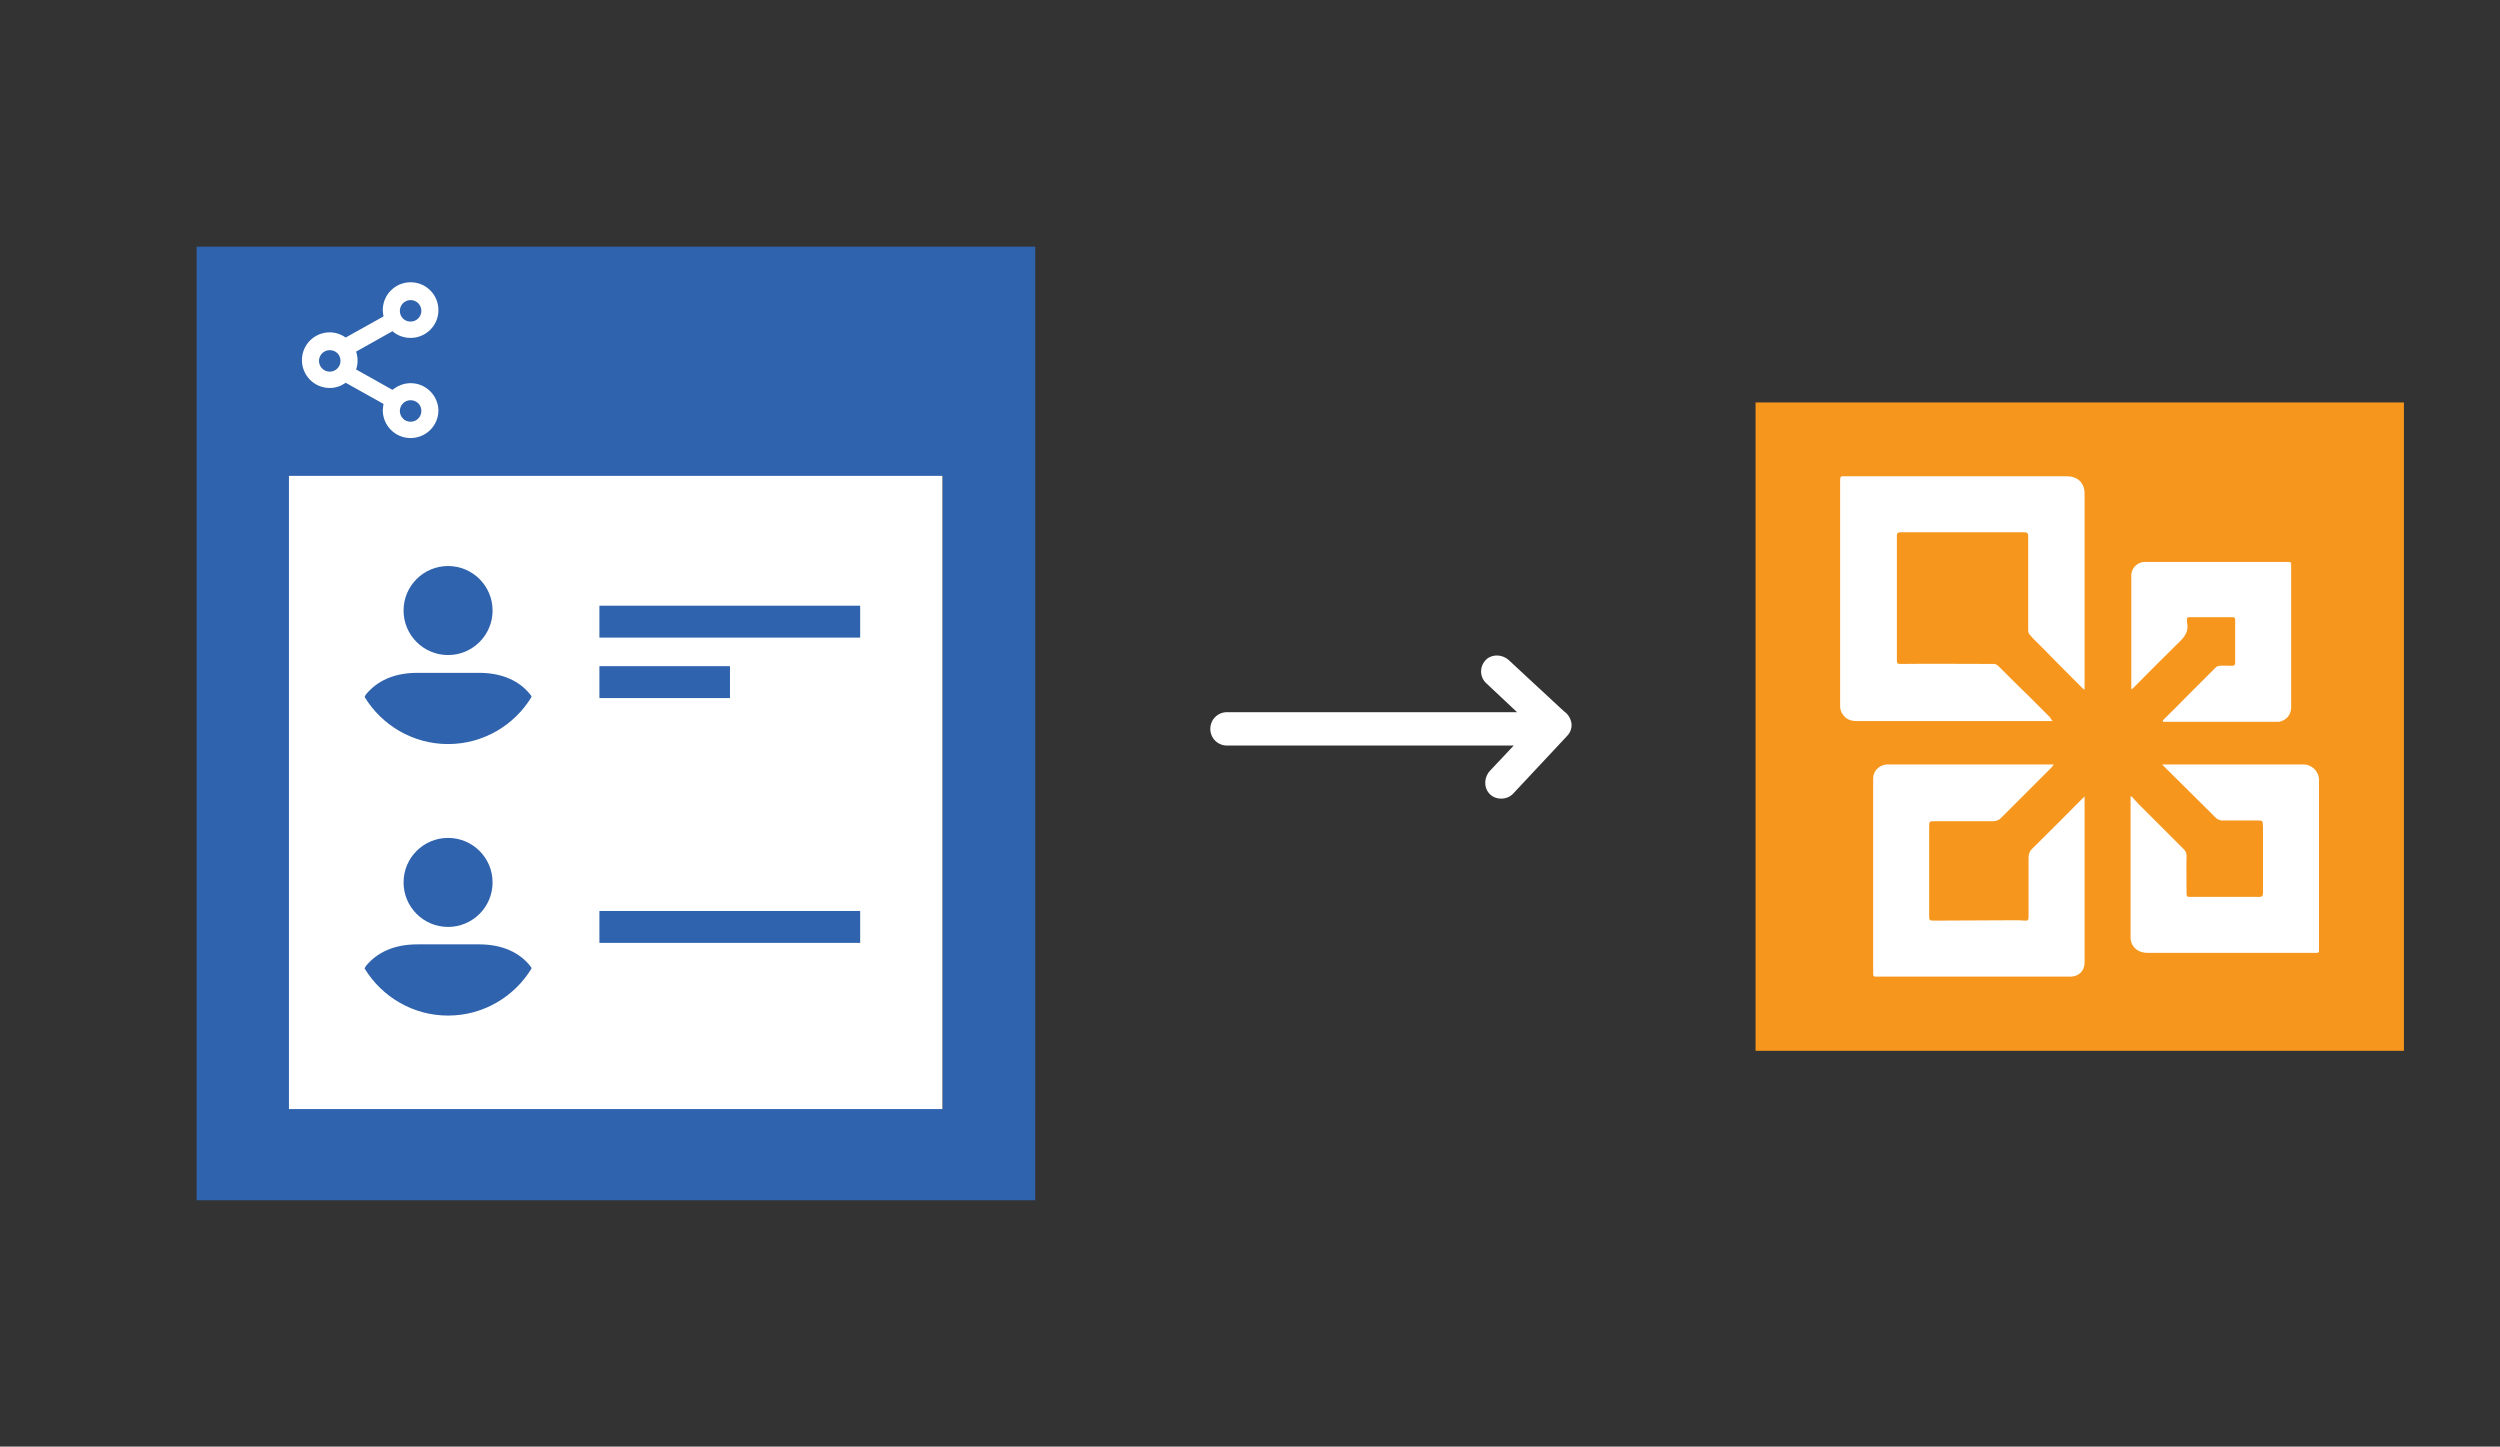
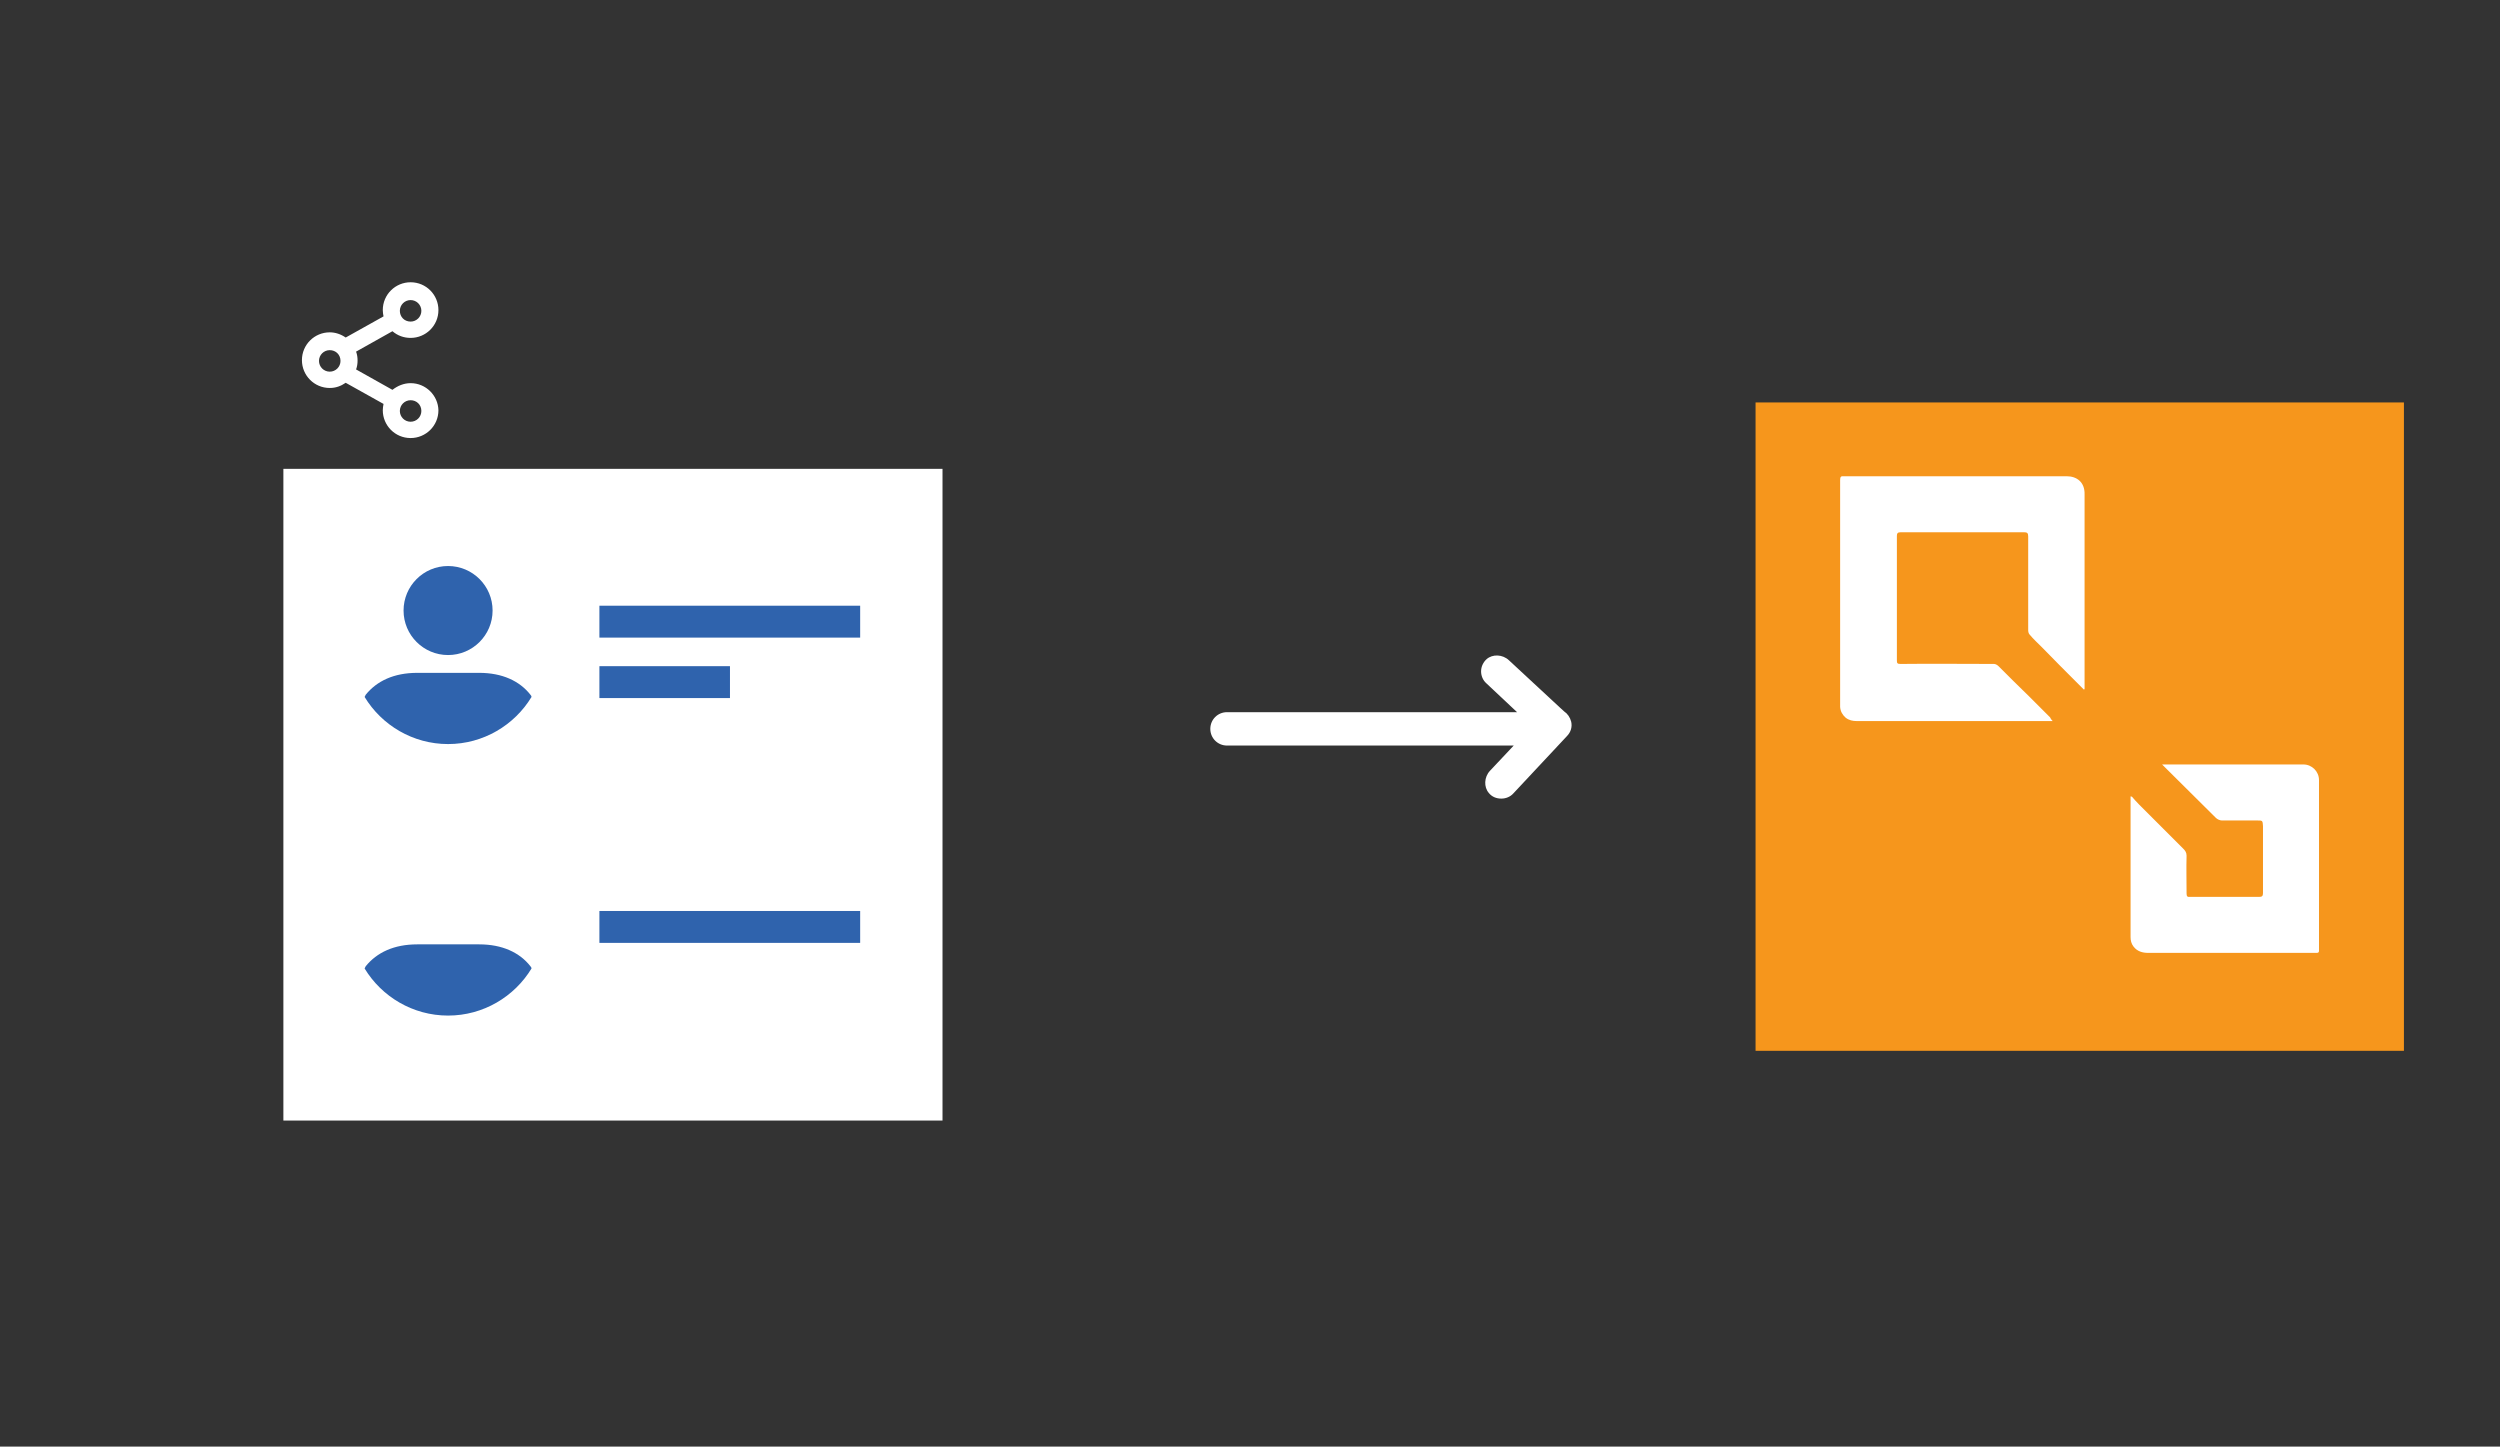
<svg xmlns="http://www.w3.org/2000/svg" version="1.1" id="Layer_1" x="0px" y="0px" viewBox="0 0 674 390" style="enable-background:new 0 0 674 390;" xml:space="preserve">
  <rect x="0" y="0" width="674" height="390" fill="#333333" stroke="none" />
  <style type="text/css">
	.st0{fill-rule:evenodd;clip-rule:evenodd;fill:#FFFFFF;}
	.st1{fill-rule:evenodd;clip-rule:evenodd;fill:#D4D4D4;}
	.st2{fill-rule:evenodd;clip-rule:evenodd;fill:#3669D6;}
	.st3{fill-rule:evenodd;clip-rule:evenodd;fill:#3A81F4;}
	.st4{fill-rule:evenodd;clip-rule:evenodd;fill:#FAFAFA;}
	.st5{fill-rule:evenodd;clip-rule:evenodd;fill:#E0E0E0;}
	.st6{fill:#F7F7F7;}
	.st7{fill:#594165;}
	.st8{fill:#FFFFFF;}
	.st9{fill:#2F63AD;}
	.st10{fill:#FFFFFF;stroke:#FFFFFF;stroke-miterlimit:10;}
	.st11{fill:#F2F2F2;}
	.st12{fill:#F14336;}
	.st13{fill:#D32E2A;}
	.st14{fill:#FFB62B;}
	.st15{fill:#F4F7FB;}
	.st16{fill:#E5E5E5;}
	.st17{fill-rule:evenodd;clip-rule:evenodd;fill:#8E8E8E;}
	.st18{fill:#8E8E8E;}
	.st19{fill:#FBBB00;}
	.st20{fill:#518EF8;}
	.st21{fill:#28B446;}
	.st22{fill:#F6961C;}
	.st23{fill:#036EB1;}
	.st24{fill:#249FBD;}
	.st25{fill:#D62C5D;}
	.st26{fill:#4C368B;}
	.st27{fill-rule:evenodd;clip-rule:evenodd;fill:#594165;}
	.st28{fill-rule:evenodd;clip-rule:evenodd;fill:#2F63AD;}
</style>
  <g>
    <g>
      <path class="st8" d="M421.7,191.8l-1.1-1l0,0L406.8,178c-1.7-1.6-4.4-1.7-6-0.3c-0.9,0.8-1.5,2-1.5,3.3c0,1.2,0.5,2.4,1.4,3.2    l8.3,7.8h-78.2c-2.5,0-4.5,2-4.5,4.5s2,4.5,4.5,4.5h77.3l-6.4,6.8c-1.6,1.7-1.7,4.4-0.3,6c0.8,1,2,1.5,3.3,1.5c0,0,0.1,0,0.1,0    c1.2,0,2.4-0.5,3.2-1.4l14.4-15.4c1.1-1.1,1.5-2.5,1.2-3.9C423.3,193.4,422.6,192.4,421.7,191.8z" />
      <g>
        <rect x="473.3" y="108.5" class="st22" width="174.8" height="174.8" />
        <path class="st8" d="M553.4,194.4c-0.9,0-1.7,0-2.4,0c-16.8,0-33.6,0-50.4,0c-1.1,0-2.1-0.2-3-0.9c-0.9-0.8-1.4-1.7-1.5-2.9     c0-0.4,0-0.7,0-1.1c0-20,0-40.1,0-60.1c0-0.8,0.2-1.1,1-1c0.3,0,0.7,0,1,0c19.7,0,39.4,0,59.1,0c2.7,0,4.9,1.6,4.8,4.9     c0,16.1,0,32.2,0,48.2c0,1.4,0,2.9,0,4.3c-0.1,0-0.1,0.1-0.2,0.1c-0.5-0.5-1-1-1.5-1.5c-3.3-3.3-6.6-6.6-9.8-9.9     c-1.1-1.1-2.3-2.2-3.3-3.4c-0.3-0.3-0.4-0.8-0.4-1.2c0-3.8,0-7.6,0-11.4c0-4.6,0-9.3,0-13.9c0-0.9-0.3-1.1-1.1-1.1     c-11.1,0-22.2,0-33.3,0c-0.8,0-1,0.3-1,1c0,11.2,0,22.3,0,33.5c0,0.8,0.1,1,1,1c8.4-0.1,16.8,0,25.2,0c0.4,0,0.9,0.3,1.2,0.6     c2.7,2.7,5.4,5.4,8.2,8.1c1.9,1.9,3.8,3.8,5.7,5.7C552.9,193.8,553,194,553.4,194.4z" />
-         <path class="st8" d="M562,214.7c0,4.2,0,8.3,0,12.3c0,10.8,0,21.7,0,32.5c0,2.3-1.6,3.7-3.6,3.8c-0.5,0-1.1,0-1.6,0     c-16.9,0-33.7,0-50.6,0c-1.2,0-1.2,0-1.2-1.2c0-17.4,0-34.8,0-52.2c0-2.1,1.6-3.6,3.6-3.8c0.3,0,0.6,0,0.9,0c14,0,27.9,0,41.9,0     c0.7,0,1.4,0,2.3,0c-0.3,0.4-0.5,0.6-0.6,0.8c-4.5,4.5-9.1,9.1-13.6,13.6c-0.6,0.6-1.3,0.9-2.2,0.9c-5.2,0-10.4,0-15.6,0     c-1.6,0-1.6,0-1.6,1.7c0,7.9,0,15.9,0,23.8c0,1.2,0.1,1.3,1.3,1.3c7.2,0,14.3-0.1,21.5-0.1c1,0,2,0,3,0.1c0.8,0.1,1-0.2,1-1     c0-5.3,0-10.6,0-15.9c0-1.1,0.3-1.9,1.1-2.6c4.6-4.5,9.1-9.1,13.7-13.7C561.7,215,561.8,214.9,562,214.7z" />
        <path class="st8" d="M574.7,214.7c0.6,0.7,1.2,1.4,1.9,2.1c4,4,8,8,12,12c0.5,0.5,0.9,1,0.9,1.9c-0.1,3.4,0,6.8,0,10.2     c0,0.7,0.2,1,0.9,0.9c6.2,0,12.4,0,18.7,0c0.7,0,1-0.2,1-1c0-5.8,0-11.6,0-17.4c0-0.2,0-0.4,0-0.7c-0.1-1.5-0.1-1.5-1.6-1.5     c-3.2,0-6.3,0-9.5,0c-0.5,0-1.2-0.3-1.6-0.7c-4.6-4.5-9.1-9.1-13.7-13.6c-0.2-0.2-0.4-0.4-0.8-0.8c0.8,0,1.4,0,2,0     c12,0,24.1,0,36.1,0c2.3,0,4.2,1.9,4.2,4.2c0,15.1,0,30.2,0,45.3c0,0.2,0,0.5,0,0.7c0,0.5-0.2,0.6-0.7,0.6c-0.8,0-1.6,0-2.4,0     c-14.3,0-28.6,0-42.9,0c-1.6,0-3-0.4-4-1.7c-0.6-0.8-0.8-1.6-0.8-2.6c0-11.7,0-23.4,0-35.1c0-1,0-1.9,0-2.9     C574.5,214.9,574.6,214.8,574.7,214.7z" />
-         <path class="st8" d="M583.1,194.2c2.3-2.3,4.6-4.5,6.8-6.8c2.5-2.5,5-5,7.5-7.5c0.2-0.2,0.7-0.4,1-0.4c1.1-0.1,2.2,0,3.3,0     c0.6,0,0.9-0.2,0.9-0.8c0-3.9,0-7.7,0-11.6c0-0.5-0.2-0.7-0.7-0.7c-3.9,0-7.7,0-11.6,0c-0.6,0-0.8,0.2-0.7,0.8c0,0.2,0,0.3,0,0.5     c0.7,2.9-1.1,4.5-2.9,6.2c-3.8,3.7-7.5,7.5-11.3,11.3c-0.2,0.2-0.4,0.4-0.8,0.7c0-1.3,0-2.4,0-3.5c0-7.6,0-15.2,0-22.7     c0-1.6,0-3.2,0-4.8c0.1-1.8,1.7-3.4,3.6-3.4c12.8,0,25.6,0,38.4,0c1.1,0,1.1,0,1.1,1.1c0,12.6,0,25.3,0,37.9c0,1.8-0.7,3-2.3,3.8     c-0.4,0.2-0.8,0.3-1.3,0.3c-9.8,0-19.7,0-29.5,0c-0.5,0-1,0-1.5,0C583.2,194.4,583.2,194.3,583.1,194.2z" />
      </g>
    </g>
    <g>
      <g>
        <rect x="76.4" y="126.4" class="st8" width="177.7" height="175.7" />
-         <path class="st9" d="M53,66.5c0,85.9,0,171.7,0,257.1c55.5,0,110.9,0,166.2,0h35h22.9h2V299v-73.7v-18.4c0-46.8,0-93.6,0-140.4     C193,66.5,139.1,66.5,53,66.5z M254.2,206.9V299h-17.8h-17.2c-47,0-94.1,0-141.3,0c0-56.7,0-113.4,0-170.7     c69.1,0,106.5,0,176.3,0C254.2,154.4,254.2,180.6,254.2,206.9L254.2,206.9z" />
        <path class="st8" d="M110.7,103.3c-1.8,0-3.5,0.7-4.9,1.8l-9.8-5.5c0.3-0.8,0.4-1.6,0.4-2.4c0-0.8-0.1-1.6-0.4-2.4l9.8-5.5     c1.4,1.2,3.1,1.8,4.9,1.8c4.1,0,7.5-3.3,7.5-7.5c0-4.1-3.3-7.5-7.5-7.5c-4.1,0-7.5,3.3-7.5,7.5c0,0.6,0.1,1.2,0.2,1.7l-10.2,5.7     c-1.3-0.9-2.8-1.4-4.3-1.4c-4.1,0-7.5,3.3-7.5,7.5c0,4.1,3.3,7.5,7.5,7.5c1.6,0,3-0.5,4.3-1.4l10.2,5.7c-0.1,0.6-0.2,1.1-0.2,1.7     c0,4.1,3.3,7.5,7.5,7.5c4.1,0,7.5-3.3,7.5-7.5C118.1,106.6,114.8,103.3,110.7,103.3z M113.6,110.8c0,1.6-1.3,2.9-2.9,2.9     c-1.6,0-2.9-1.3-2.9-2.9c0-1.6,1.3-2.9,2.9-2.9C112.3,107.9,113.6,109.1,113.6,110.8z M107.8,83.8c0-1.6,1.3-2.9,2.9-2.9     c1.6,0,2.9,1.3,2.9,2.9s-1.3,2.9-2.9,2.9C109,86.7,107.8,85.4,107.8,83.8z M91.8,97.3c0,1.6-1.3,2.9-2.9,2.9S86,98.9,86,97.3     c0-1.6,1.3-2.9,2.9-2.9S91.8,95.6,91.8,97.3z" />
      </g>
      <g>
        <g>
          <circle class="st28" cx="120.8" cy="164.6" r="12" />
          <path class="st28" d="M129.2,181.4h-16.7c-6.3,0-10.9,2.2-13.9,5.9c-0.1,0.2-0.2,0.4-0.3,0.6c4.6,7.6,13,12.7,22.5,12.7      s17.9-5.1,22.5-12.7c0-0.2-0.1-0.4-0.3-0.6C140.1,183.6,135.4,181.4,129.2,181.4z" />
        </g>
      </g>
      <g>
        <g>
-           <circle class="st28" cx="120.8" cy="237.9" r="12" />
          <path class="st28" d="M129.2,254.6h-16.7c-6.3,0-10.9,2.2-13.9,5.9c-0.1,0.2-0.2,0.4-0.3,0.6c4.6,7.6,13,12.7,22.5,12.7      s17.9-5.1,22.5-12.7c0-0.2-0.1-0.4-0.3-0.6C140.1,256.8,135.4,254.6,129.2,254.6z" />
        </g>
      </g>
      <rect x="161.6" y="163.3" class="st28" width="70.3" height="8.6" />
      <rect x="161.6" y="245.6" class="st28" width="70.3" height="8.6" />
      <rect x="161.6" y="179.6" class="st28" width="35.2" height="8.6" />
    </g>
  </g>
</svg>